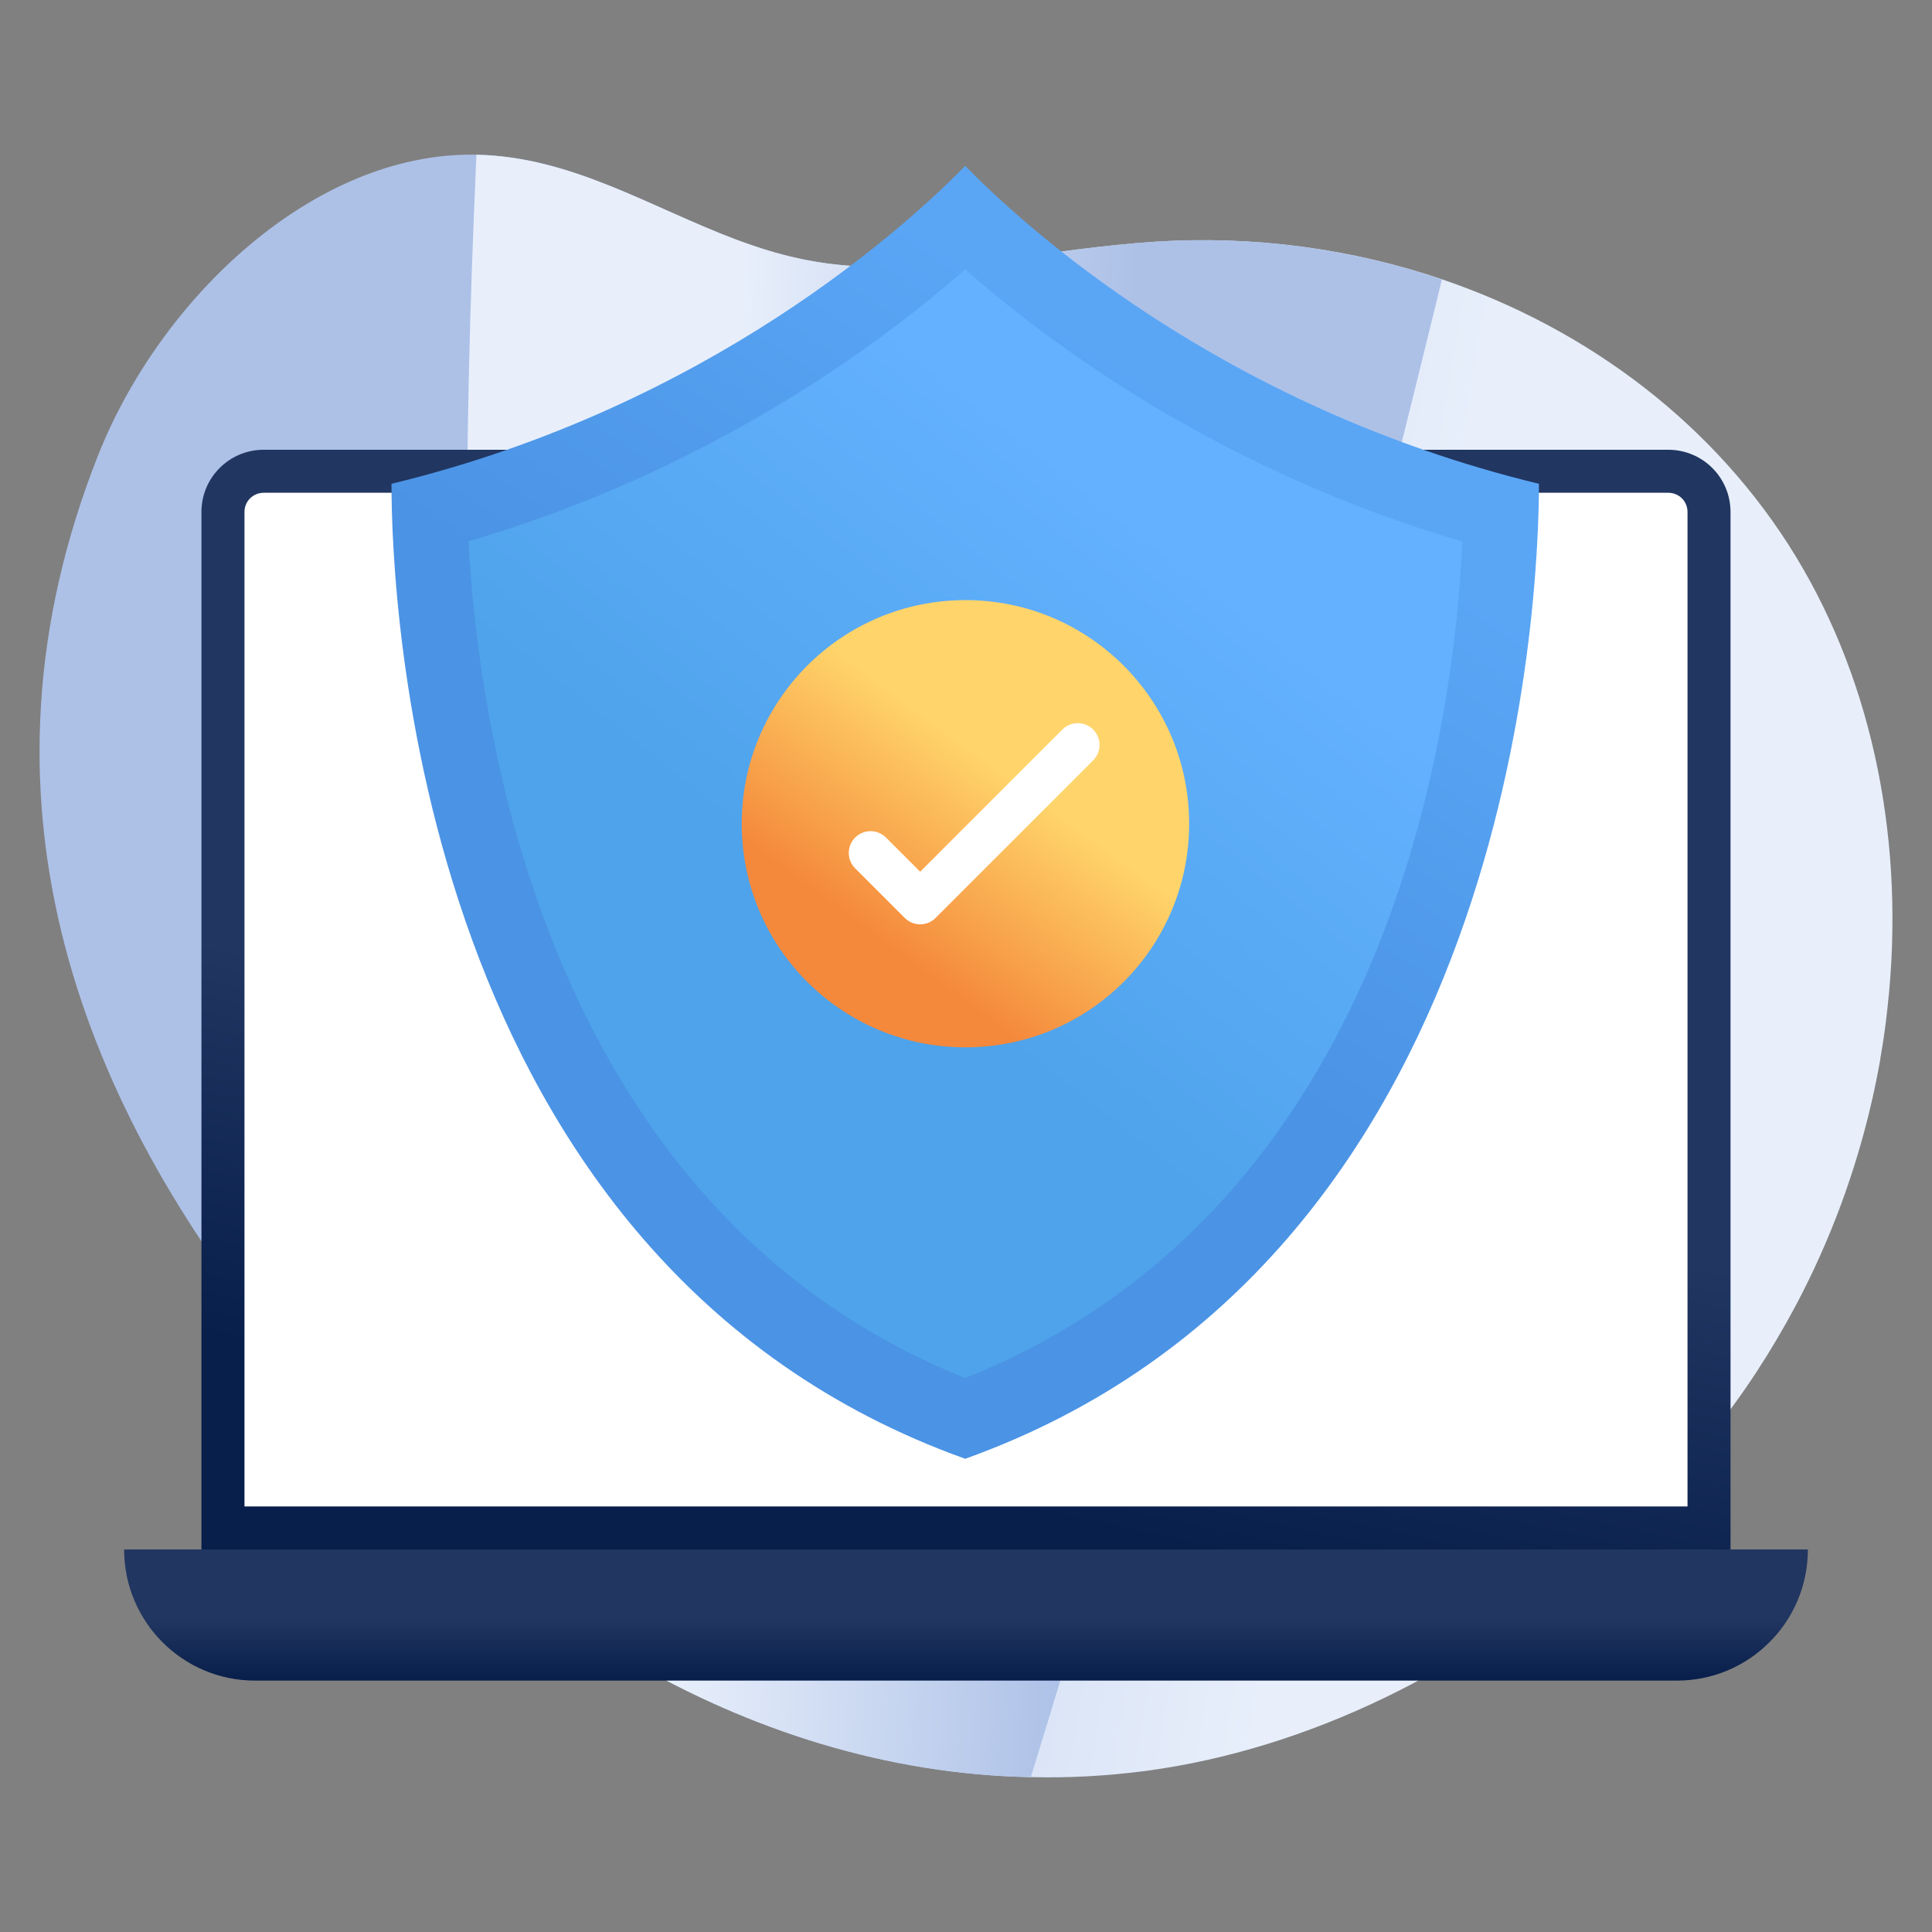
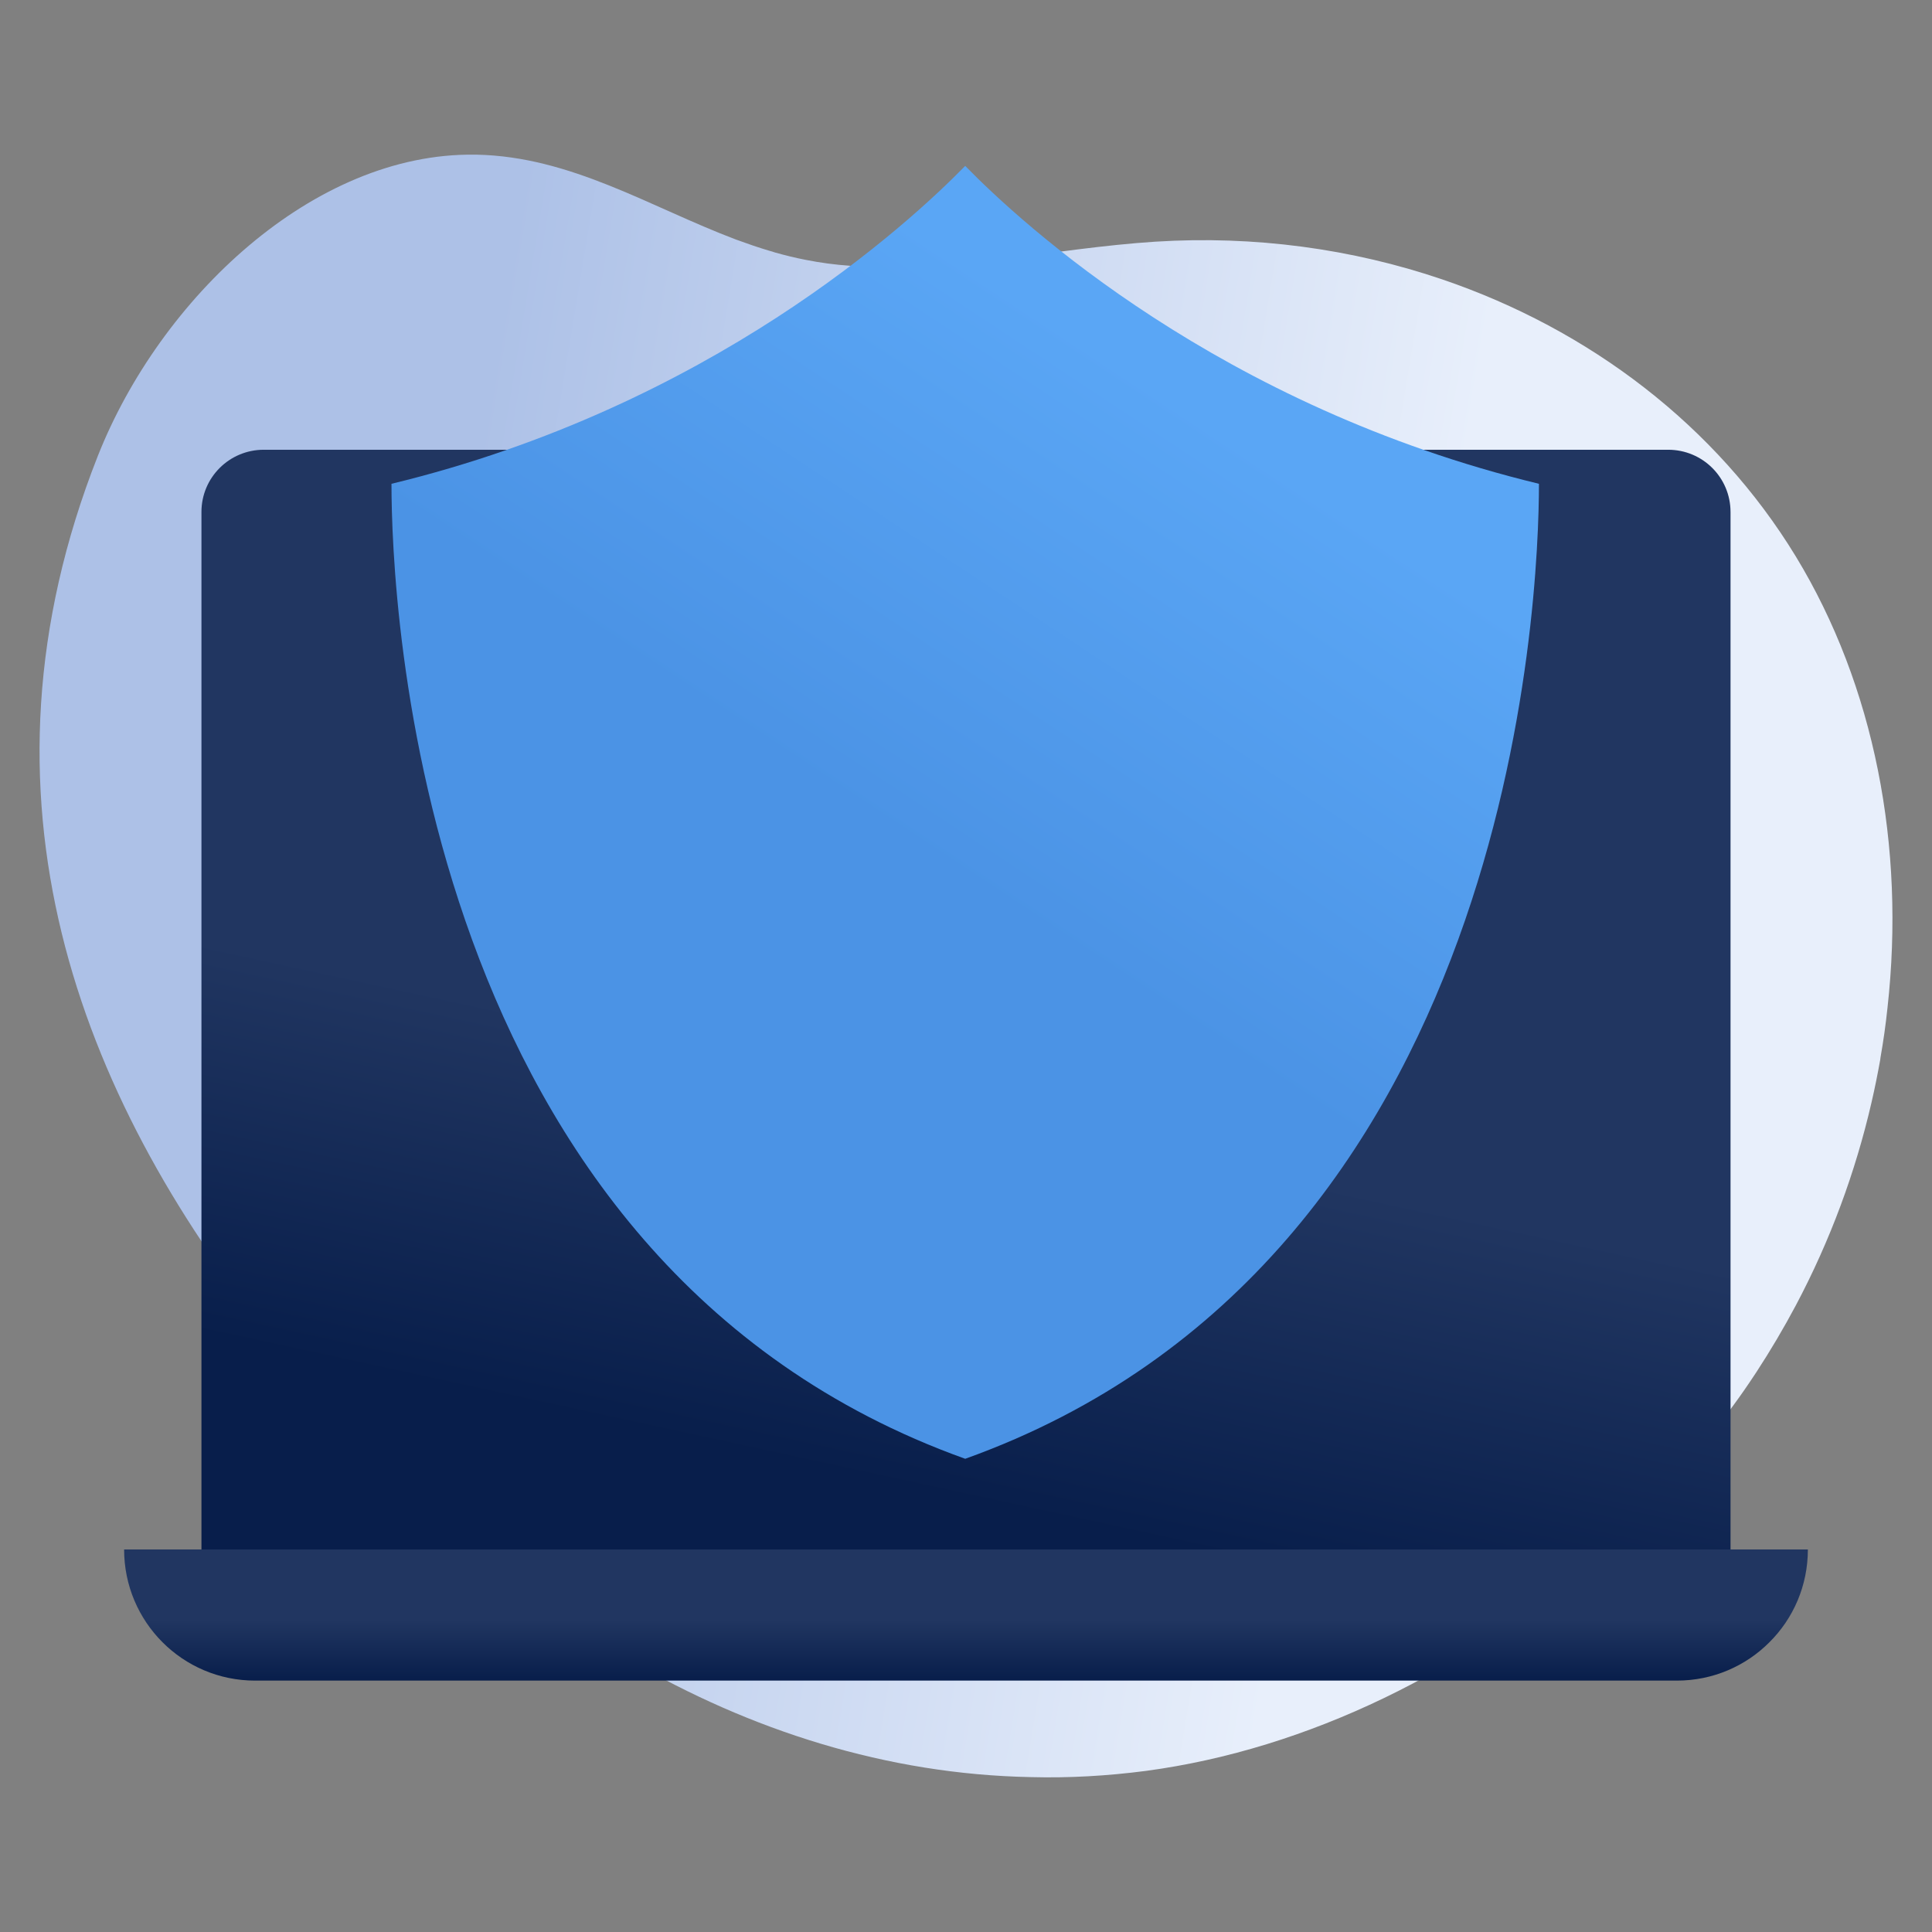
<svg xmlns="http://www.w3.org/2000/svg" xmlns:xlink="http://www.w3.org/1999/xlink" id="Layer_1" height="512" viewBox="0 0 133 133" width="512">
  <rect x="0" y="0" width="133" height="133" fill="#808080" stroke="none" />
  <linearGradient id="lg1">
    <stop offset="0" stop-color="#e8effb" />
    <stop offset="1" stop-color="#adc1e7" />
  </linearGradient>
  <linearGradient id="SVGID_1_" gradientUnits="userSpaceOnUse" x1="94.465" x2="27.799" xlink:href="#lg1" y1="72.26" y2="61.26" />
  <linearGradient id="SVGID_2_" gradientUnits="userSpaceOnUse" x1="48.737" x2="75.737" xlink:href="#lg1" y1="66.351" y2="67.684" />
  <linearGradient id="lg2">
    <stop offset="0" stop-color="#213661" />
    <stop offset="1" stop-color="#081e4b" />
  </linearGradient>
  <linearGradient id="SVGID_3_" gradientUnits="userSpaceOnUse" x1="65.392" x2="59.739" xlink:href="#lg2" y1="75.834" y2="101.912" />
  <linearGradient id="SVGID_4_" gradientUnits="userSpaceOnUse" x1="66.5" x2="66.5" xlink:href="#lg2" y1="111.469" y2="115.665" />
  <linearGradient id="SVGID_5_" gradientUnits="userSpaceOnUse" x1="79.732" x2="59.899" y1="26.511" y2="56.511">
    <stop offset="0" stop-color="#5aa6f5" />
    <stop offset="1" stop-color="#4b93e5" />
  </linearGradient>
  <linearGradient id="SVGID_6_" gradientUnits="userSpaceOnUse" x1="77.772" x2="56.272" y1="35.315" y2="62.482">
    <stop offset="0" stop-color="#63b1ff" />
    <stop offset="1" stop-color="#4ea3ea" />
  </linearGradient>
  <linearGradient id="SVGID_7_" gradientUnits="userSpaceOnUse" x1="69.045" x2="60.47" y1="53.194" y2="64.863">
    <stop offset="0" stop-color="#ffd46a" />
    <stop offset="1" stop-color="#f4883b" />
  </linearGradient>
  <g>
    <g>
      <path d="m129.935 69.387c-.12 1.14-.28 2.28-.48 3.41 0 .04-.01.08-.02.11h.01c-.18 1-.38 2-.61 2.99-1.1 4.77-2.83 9.48-5.2 13.95-.84 1.58-1.75 3.12-2.73 4.62-.05.07-.09.14-.14.21-.46.7-.94 1.39-1.44 2.07-2.72 3.77-5.9 7.26-9.4 10.36-8.88 7.88-19.87 13.3-31.02 14.8-2.68.35-5.33.5-7.94.43-9.93-.19-19.34-3.23-27.64-8.06-3.6-2.08-6.99-4.5-10.13-7.17-.92-.77-1.82-1.57-2.69-2.39-4.22-3.96-8.29-8.25-11.96-12.87-13.12-16.48-21.07-37-11.81-60.46 4.29-10.85 14.85-20.89 25.94-20.74h.13c6.52.13 11.95 3.61 17.85 5.84.77.28 1.54.55 2.32.78.13.03.25.07.36.11.71.2 1.4.37 2.12.51 1.01.2 2.04.34 3.07.41 6.79.54 14-1.21 21.01-1.66 6.84-.43 13.54.49 19.73 2.59 10.15 3.45 18.87 10.07 24.36 19.08 5.42 8.91 7.55 19.97 6.31 31.08z" fill="url(#SVGID_1_)" />
-       <path d="m32.798 10.655c-.916 20.596-1.138 41.213 1.216 61.673 1.639 14.22 4.609 28.439 9.31 41.957 8.301 4.823 17.712 7.865 27.638 8.058 1.811-5.875 3.578-11.765 5.324-17.662 8.086-27.38 15.522-54.953 22.299-82.683.229-.916.451-1.839.673-2.763-6.183-2.104-12.889-3.027-19.73-2.598-7.006.451-14.212 2.204-21.011 1.66-1.03-.072-2.054-.207-3.07-.408-.716-.143-1.41-.308-2.111-.508-.114-.043-.236-.078-.365-.107-.78-.236-1.546-.501-2.319-.787-5.904-2.225-11.328-5.703-17.855-5.832z" fill="url(#SVGID_2_)" />
    </g>
    <g>
      <path d="m119.131 35.245v71.422h-105.263v-71.422c0-2.369 1.915-4.284 4.294-4.284h96.674c2.379-0 4.294 1.915 4.294 4.284z" fill="url(#SVGID_3_)" />
-       <path d="m16.83 103.705v-68.46c0-.742.586-1.323 1.333-1.323h96.674c.747 0 1.333.581 1.333 1.323v68.46z" fill="#fff" />
      <path d="m124.455 106.667c0 2.492-1.003 4.752-2.644 6.383-1.621 1.631-3.88 2.644-6.373 2.644h-97.877c-4.985 0-9.017-4.042-9.017-9.027z" fill="url(#SVGID_4_)" />
    </g>
    <g>
      <g>
        <path d="m66.446 100.424c-37.856-13.563-39.498-59.329-39.496-67.119 21.933-5.311 35.604-17.901 39.495-21.884 3.89 3.984 17.553 16.574 39.497 21.884-.003 7.795-1.669 53.557-39.496 67.119z" fill="url(#SVGID_5_)" />
-         <path d="m100.669 37.281c-.569 12.626-4.898 45.86-34.223 57.587-29.041-11.637-33.534-45.021-34.193-57.602 16.385-4.808 28.037-13.315 34.193-18.721 6.156 5.407 17.808 13.928 34.223 18.736z" fill="url(#SVGID_6_)" />
      </g>
      <g>
-         <path d="m81.862 56.706c0 8.513-6.895 15.394-15.394 15.394-8.513 0-15.408-6.881-15.408-15.394 0-8.499 6.895-15.394 15.408-15.394 8.499 0 15.394 6.895 15.394 15.394z" fill="url(#SVGID_7_)" />
-       </g>
+         </g>
    </g>
    <g>
-       <path d="m63.346 63.631c-.384 0-.768-.146-1.061-.439l-3.414-3.414c-.586-.586-.586-1.535 0-2.121.586-.586 1.535-.586 2.121 0l2.354 2.353 9.788-9.788c.586-.586 1.535-.586 2.121 0 .586.586.586 1.535 0 2.121l-10.849 10.848c-.293.293-.677.439-1.061.439z" fill="#fff" />
-     </g>
+       </g>
  </g>
</svg>